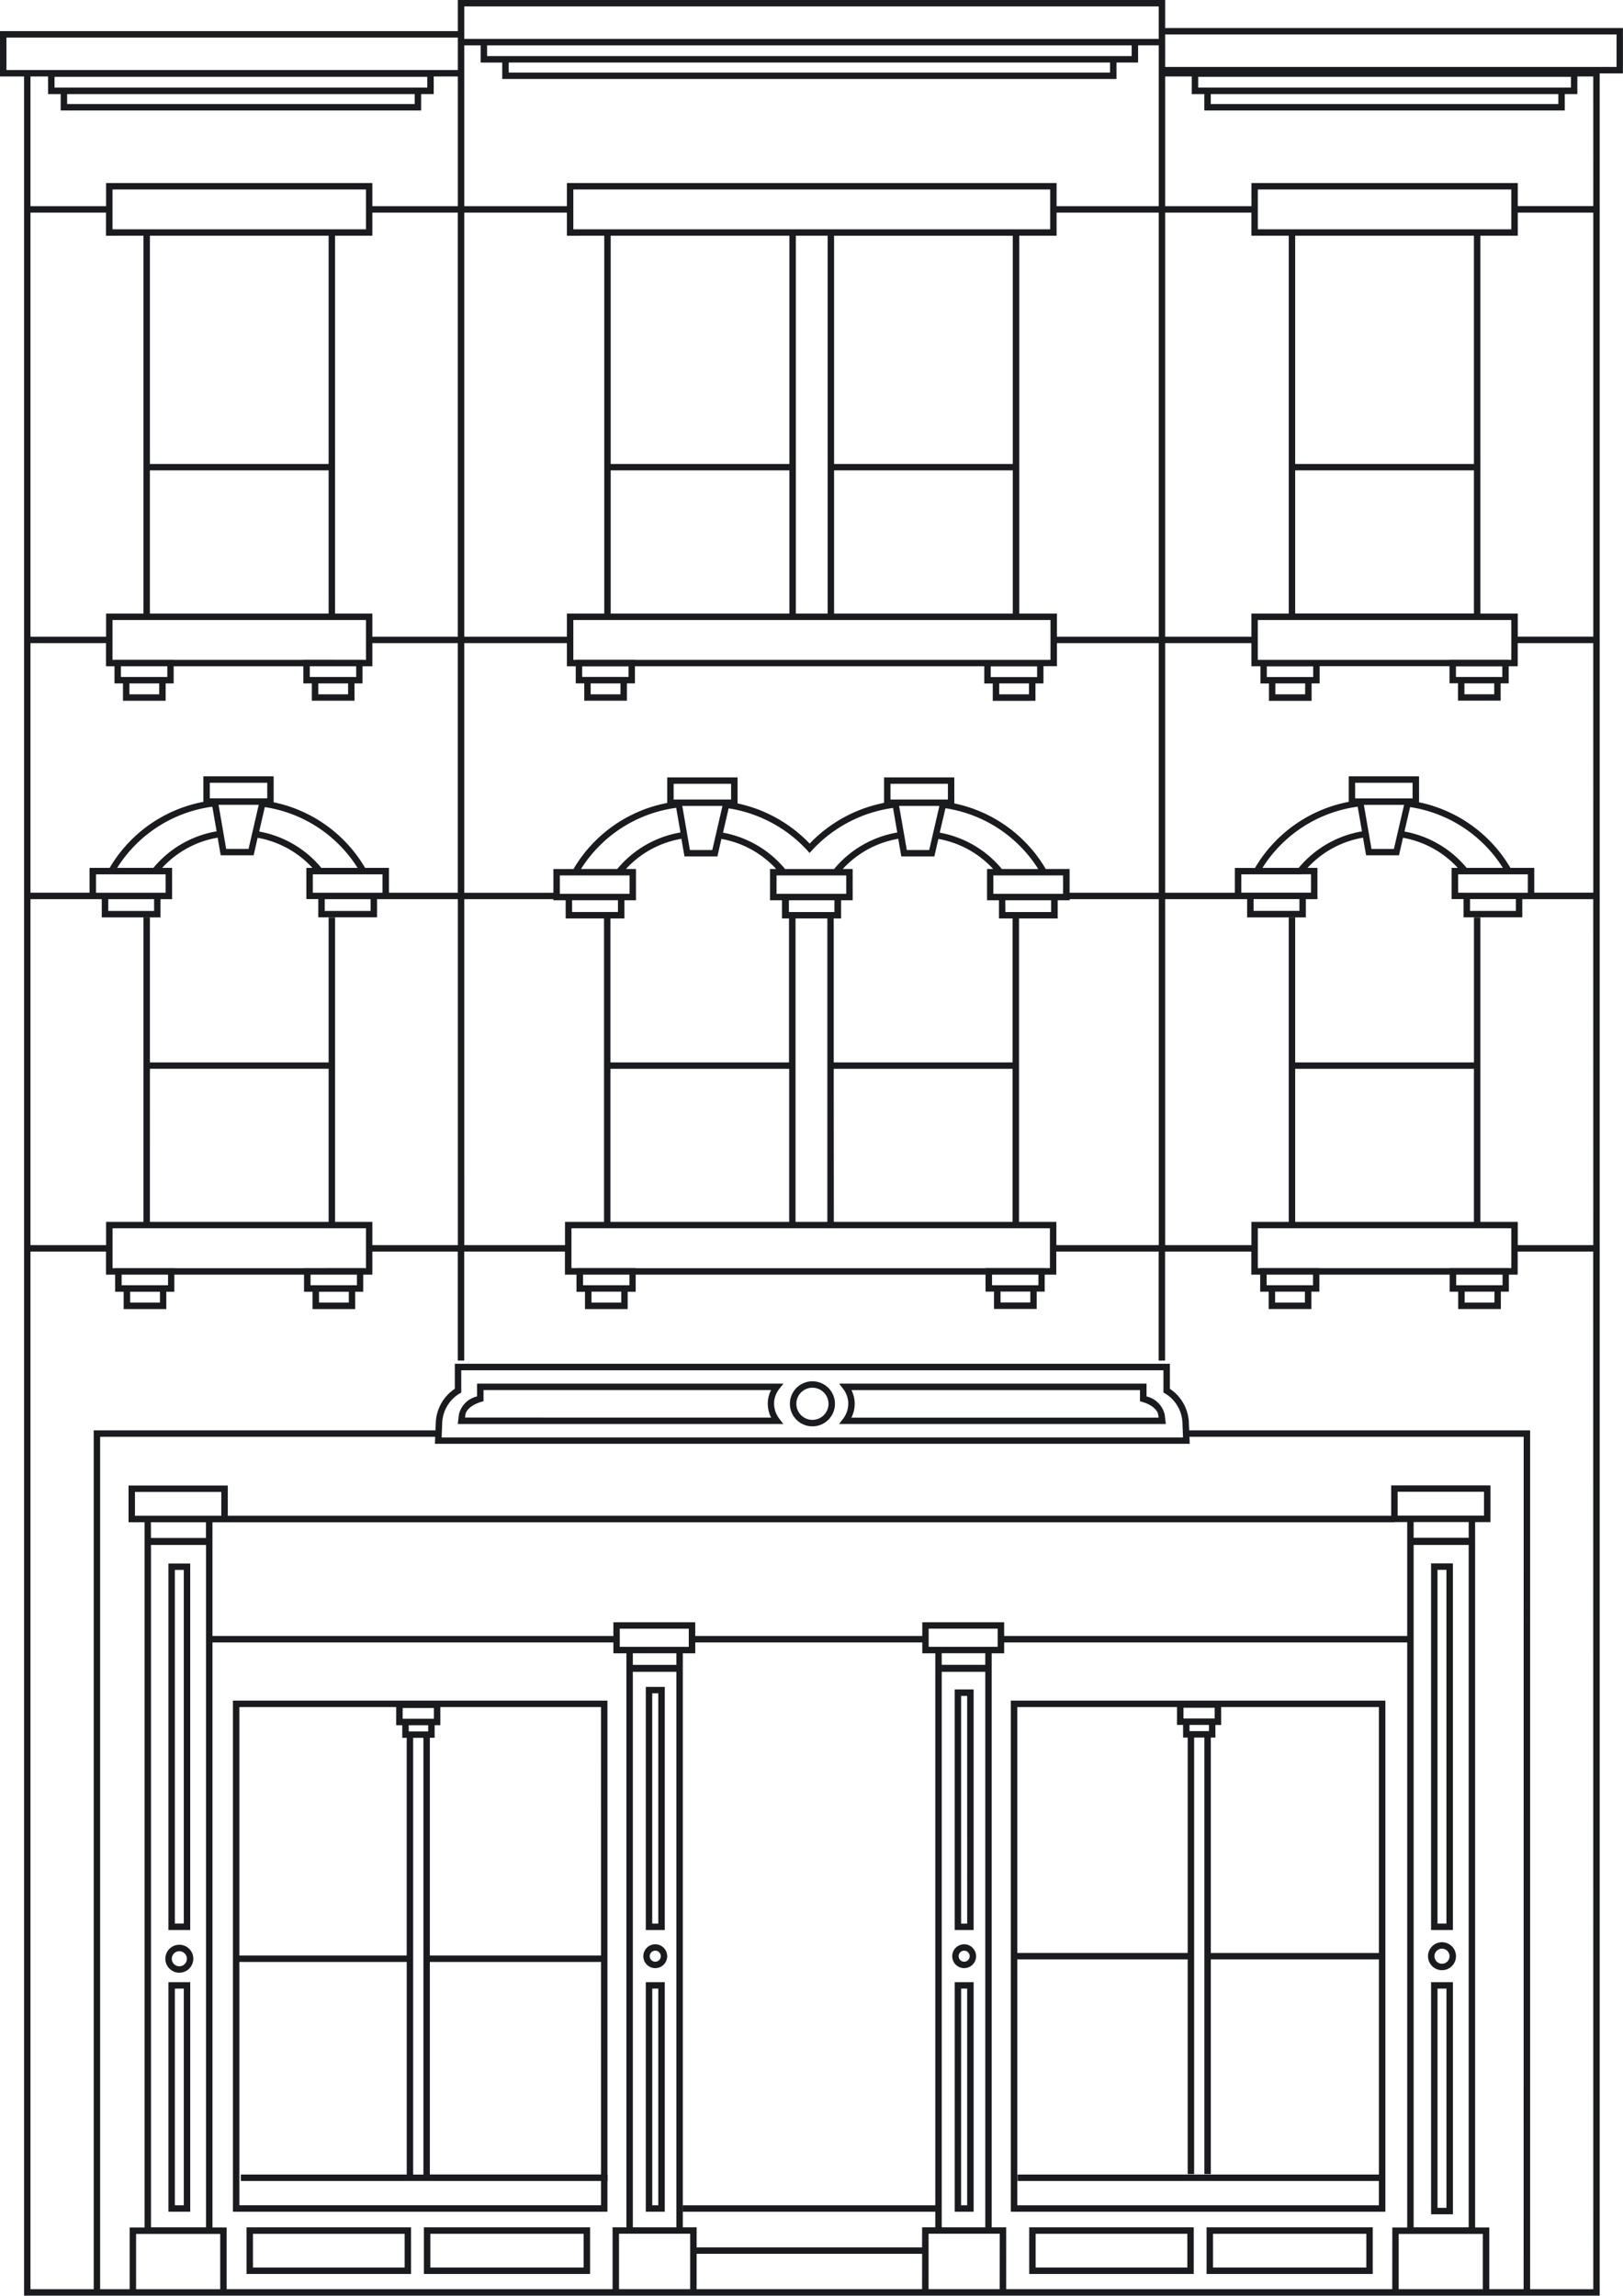
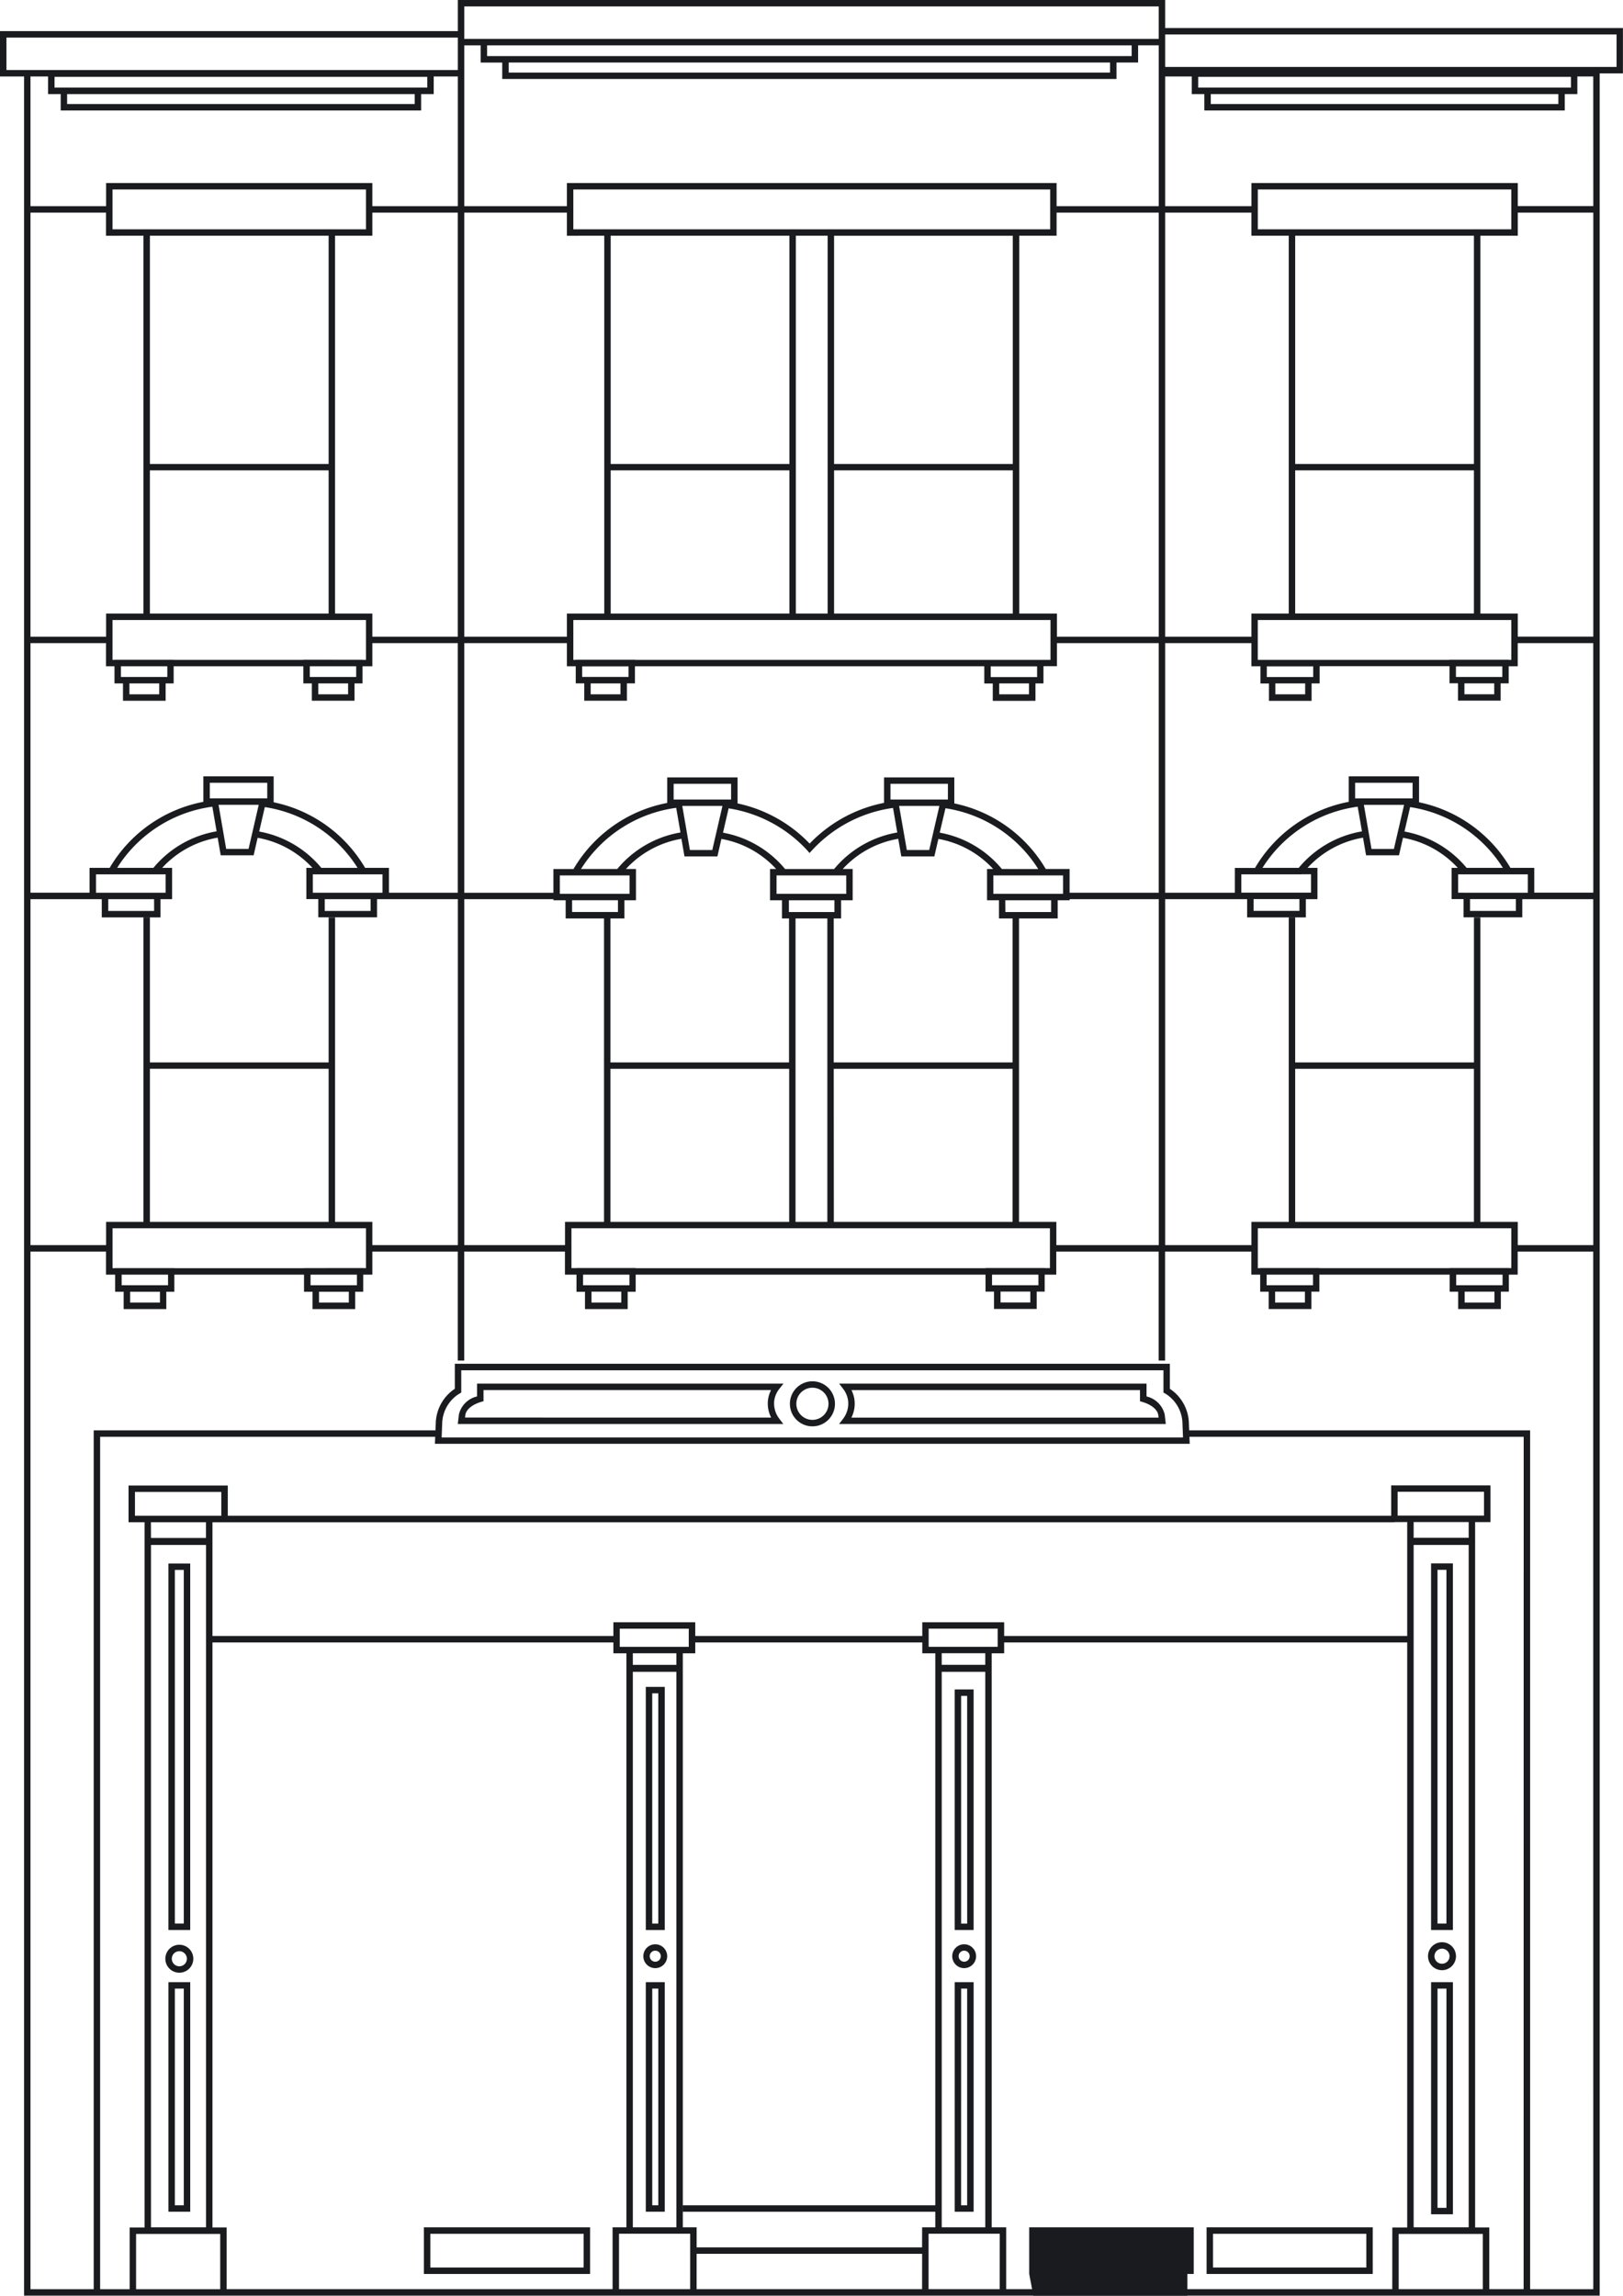
<svg xmlns="http://www.w3.org/2000/svg" id="Group_5" data-name="Group 5" width="122.479" height="173.259" viewBox="0 0 122.479 173.259">
  <defs>
    <clipPath id="clip-path">
      <rect id="Rectangle_15" data-name="Rectangle 15" width="122.479" height="173.259" fill="#1a1b1f" />
    </clipPath>
  </defs>
  <path id="Path_20" data-name="Path 20" d="M18.838,159.626H17.192v27.661h1.646ZM18.353,186.8h-.674v-26.69h.674Z" transform="translate(-4.483 -41.625)" fill="#1a1b1f" />
  <path id="Path_21" data-name="Path 21" d="M17.193,219.694h1.646V202.369H17.193Zm.486-16.84h.674v16.354h-.674Z" transform="translate(-4.483 -52.771)" fill="#1a1b1f" />
  <g id="Group_4" data-name="Group 4">
    <g id="Group_3" data-name="Group 3" clip-path="url(#clip-path)">
      <path id="Path_22" data-name="Path 22" d="M17.934,200.659a1.055,1.055,0,1,0-1.055-1.055,1.055,1.055,0,0,0,1.055,1.055m0-1.623a.569.569,0,1,1-.568.568.569.569,0,0,1,.568-.568" transform="translate(-4.401 -51.775)" fill="#1a1b1f" />
      <path id="Path_23" data-name="Path 23" d="M147.737,159.612h-1.646v27.672h1.646Zm-.486,27.186h-.674V160.1h.674Z" transform="translate(-38.096 -41.622)" fill="#1a1b1f" />
      <path id="Path_24" data-name="Path 24" d="M146.092,219.887h1.646V202.369h-1.646Zm.486-17.033h.674V219.4h-.674Z" transform="translate(-38.096 -52.771)" fill="#1a1b1f" />
      <path id="Path_25" data-name="Path 25" d="M146.833,200.4a1.055,1.055,0,1,0-1.054-1.055,1.056,1.056,0,0,0,1.054,1.055m0-1.623a.569.569,0,1,1-.568.568.569.569,0,0,1,.568-.568" transform="translate(-38.014 -51.707)" fill="#1a1b1f" />
      <path id="Path_26" data-name="Path 26" d="M82.337,141.023a1.7,1.7,0,1,0,1.7,1.7,1.7,1.7,0,0,0-1.7-1.7m0,2.911a1.213,1.213,0,1,1,1.213-1.213,1.214,1.214,0,0,1-1.213,1.213" transform="translate(-21.028 -36.774)" fill="#1a1b1f" />
      <path id="Path_27" data-name="Path 27" d="M71.313,141.258H48.186v.968a1.83,1.83,0,0,0-1.368,1.361l-.084.719H71.3l-.3-.391a1.894,1.894,0,0,1-.386-1.362,1.845,1.845,0,0,1,.384-.9ZM47.28,143.821l.021-.177c.049-.416.508-.8,1.2-1.008l.174-.051v-.841h21.7a2.265,2.265,0,0,0-.232.75,2.309,2.309,0,0,0,.239,1.328Z" transform="translate(-12.187 -36.835)" fill="#1a1b1f" />
      <path id="Path_28" data-name="Path 28" d="M108.861,142.226v-.968h-23.2l.3.391a1.862,1.862,0,0,1,.387.979,1.906,1.906,0,0,1-.388,1.288l-.3.39h24.656l-.085-.72a1.835,1.835,0,0,0-1.378-1.361m-22.266,1.6a2.318,2.318,0,0,0,.244-1.233,2.288,2.288,0,0,0-.239-.844h21.776v.841l.174.051c.7.206,1.158.593,1.207,1.008l.021.177Z" transform="translate(-22.338 -36.835)" fill="#1a1b1f" />
      <path id="Path_29" data-name="Path 29" d="M123.173,230.919h12.54V227.4h-12.54Zm.486-3.029h11.569v2.544H123.659Z" transform="translate(-32.119 -59.299)" fill="#1a1b1f" />
-       <path id="Path_30" data-name="Path 30" d="M105.067,230.919h12.415V227.4H105.067Zm.486-3.029H117v2.544H105.553Z" transform="translate(-27.398 -59.299)" fill="#1a1b1f" />
+       <path id="Path_30" data-name="Path 30" d="M105.067,230.919h12.415V227.4H105.067ZH117v2.544H105.553Z" transform="translate(-27.398 -59.299)" fill="#1a1b1f" />
      <path id="Path_31" data-name="Path 31" d="M67.355,172.223H65.926v18.35h1.429Zm-.486,17.864h-.458V172.708h.458Z" transform="translate(-17.191 -44.91)" fill="#1a1b1f" />
      <path id="Path_32" data-name="Path 32" d="M65.926,219.694h1.429V202.369H65.926Zm.486-16.84h.458v16.354h-.458Z" transform="translate(-17.191 -52.771)" fill="#1a1b1f" />
      <path id="Path_33" data-name="Path 33" d="M66.574,200.3a.9.9,0,1,0-.9-.9.9.9,0,0,0,.9.9m0-1.319a.417.417,0,1,1-.417.417.417.417,0,0,1,.417-.417" transform="translate(-17.125 -51.761)" fill="#1a1b1f" />
      <path id="Path_34" data-name="Path 34" d="M98.888,172.485H97.459v18.156h1.429Zm-.486,17.67h-.458V172.97H98.4Z" transform="translate(-25.414 -44.978)" fill="#1a1b1f" />
      <path id="Path_35" data-name="Path 35" d="M97.46,219.694h1.429V202.369H97.46Zm.486-16.84H98.4v16.354h-.458Z" transform="translate(-25.414 -52.771)" fill="#1a1b1f" />
      <path id="Path_36" data-name="Path 36" d="M98.108,200.3a.9.9,0,1,0-.9-.9.9.9,0,0,0,.9.9m0-1.319a.417.417,0,1,1-.417.417.417.417,0,0,1,.417-.417" transform="translate(-25.348 -51.761)" fill="#1a1b1f" />
      <path id="Path_37" data-name="Path 37" d="M87.928,2.117V0H34.551V2.348H0V5.77H1.818V173.258h118.9V5.539h1.756V2.117Zm0,13.929h6.508v1.746h2.819V46.306H94.436v1.747H87.928Zm21.458,33.745V49.8h-9.8v0H95.118v0h-.2V46.792H114.05V49.8h-.2v-.007Zm.641,1.3h-.155v-.8h3.5v.8h-3.341Zm2.734,1.308h-2.249v-.823h2.249Zm-17-1.3H95.6v-.809h3.5v.809H95.76ZM98.493,52.4H96.244V51.58h2.249Zm12.736-6.1H97.741V35.5h13.488ZM97.741,17.792h13.488V35.015H97.741Zm-.486-.486H94.922V14.3H114.05v3.006H97.256ZM35.037,2.348V.485H87.442V2.936H35.037ZM37.9,4.234H36.758V3.422H85.4v.812H37.9ZM83.769,5.476H38.39V4.72H83.769ZM35.037,5.77V3.422h1.236v1.3H37.9V5.962H84.255V4.72h1.631v-1.3h1.557V15.56H79.736V13.815H42.78V15.56H35.037ZM76.916,46.306V17.792h2.82V16.046h7.707V48.053H79.761V46.306ZM74.279,49.8v0H47.915v-.007H43.448V49.8h-.182V46.792h36.01V49.8h-.531v0Zm.64,1.3h-.155v-.809h3.5v.809H74.919ZM77.654,52.4H75.405V51.58h2.249ZM44.089,51.09h-.156v-.8h3.5v.8H44.089ZM46.823,52.4H44.574v-.823h2.249Zm16.12-34.606H76.43V35.015H62.943ZM76.43,46.306H62.943V35.5H76.43Zm-13.973-29H43.266V14.3H79.25v3.006H62.457Zm0,29h-2.4V17.792h2.4ZM46.085,17.792H59.573V35.015H46.085ZM59.573,46.306H46.085V35.5H59.573ZM35.037,16.046H42.78v1.746H45.6V46.306H42.78v1.747H35.037Zm0,32.492H42.78v1.747h.668v1.29h.642v1.308h3.219V51.575h.606v-1.29H74.279v1.3h.64v1.308H78.14V51.58h.605v-1.3h1.016V48.539h7.681V67.377H80.717V65.585h-1.8a10.464,10.464,0,0,0-6.9-4.95V58.671H66.713v1.923A10.607,10.607,0,0,0,61.1,63.668a10.588,10.588,0,0,0-5.44-3.033V58.671H50.35V60.6a10.467,10.467,0,0,0-7.07,4.987H41.762v1.792H35.037ZM76.9,92.218v-22.9h2.919V67.945h.9v-.082h6.726v26.11H79.718V92.218ZM74.378,95.7v.014h-26.4V95.7H43.511v.007h-.387V92.7H79.232v3.007h-.387V95.7Zm.641,1.3h-.155v-.8h3.5v.8h-3.34ZM77.753,98.3H75.505v-.823h2.248ZM44.151,97H44V96.2h3.5V97H44.151Zm2.734,1.308H44.637v-.823h2.249ZM61.093,64.377l.183-.2a10.208,10.208,0,0,1,6.116-3.2l.32,1.853a7.92,7.92,0,0,0-4.766,2.757h-3.7a7.923,7.923,0,0,0-4.685-2.743l.424-1.836a10.176,10.176,0,0,1,5.929,3.166h0Zm-1.558,3.568H62.97v.888H59.535Zm2.9,24.273h-2.4v-22.9h2.4Zm-15.2-26.633a7.359,7.359,0,0,1,4.188-2.279l.231,1.331h2.485l.3-1.322a7.354,7.354,0,0,1,4.135,2.27h-.463v2.36h.9v1.373h.531V80.182H46.067V69.318h1.053V67.945h.874v-2.36Zm4.253-4.76h3.032l-.767,3.327h-1.69Zm7.114,6.634V66.071h5.259v1.388H58.61Zm4.315,13.209H76.412V92.219H62.925Zm0-.486V69.318h.556V67.945h.874v-2.36h-.75a7.361,7.361,0,0,1,4.189-2.279l.23,1.331H70.51l.305-1.322a7.357,7.357,0,0,1,4.135,2.27h-.464v2.36h.9v1.373h1.027V80.182Zm4.933-19.357H70.89l-.767,3.327h-1.69Zm8.013,7.12h3.461v.888H75.871Zm-.486-.486h-.414V66.071h5.26v1.388H75.386Zm.228-1.874a7.918,7.918,0,0,0-4.69-2.743L71.349,61a10.053,10.053,0,0,1,7,4.586ZM71.533,60.34H67.2V59.157h4.334Zm-16.361,0H50.836V59.157h4.335Zm-4.143.63.322,1.858a7.92,7.92,0,0,0-4.771,2.757H43.845a10.065,10.065,0,0,1,7.184-4.616m-4.226,5.1h.705v1.388h-5.26V66.071H46.8Zm-3.63,1.874h3.46v.888h-3.46Zm2.894,12.723H59.554V92.219H46.067ZM35.037,67.863h6.726v.082h.925v1.373h2.894v22.9H42.638v1.754h-7.6ZM.486,5.285V2.834H34.551V5.285H.486Zm24.8,86.934V69.246H24.8V80.182H11.312V69.246h-.486V92.218H8.006v1.754H2.3V67.863h5.38v1.374h4.432V67.863h.875V65.5h-.75a7.358,7.358,0,0,1,4.189-2.28l.23,1.331h2.485l.3-1.322a7.359,7.359,0,0,1,4.136,2.27H23.12v2.359h.9v1.374h4.432V67.863h6.1v26.11H28.1V92.218Zm-2.336,3.488v.005H13.162v-.005H8.695v.005h-.2V92.7H27.618v3.007h-.2v-.005ZM23.59,97h-.155V96.2h3.5V97H23.59Zm2.734,1.308H24.075V97.49h2.248ZM9.337,97H9.181V96.2h3.5V97H9.337Zm2.734,1.308H9.821V97.49H12.07Zm-.758-17.645H24.8V92.219H11.312ZM24.021,67.377h-.415V65.99h5.26v1.388H24.021Zm3.946,1.374h-3.46v-.889h3.46ZM24.249,65.5a7.922,7.922,0,0,0-4.69-2.743l.425-1.844a10.05,10.05,0,0,1,7,4.587Zm-4.082-5.246H15.833V59.076h4.334Zm-.642.486-.767,3.327H17.068l-.575-3.327Zm-3.5.144.322,1.858A7.914,7.914,0,0,0,11.576,65.5H8.841a10.065,10.065,0,0,1,7.184-4.617M11.8,65.99h.7v1.388H7.244V65.99H11.8Zm-.17,2.762H8.169v-.889h3.46Zm17.722-1.374V65.5h-1.8a10.462,10.462,0,0,0-6.9-4.951V58.59H15.347v1.926A10.466,10.466,0,0,0,8.276,65.5H6.759v1.873H2.3V48.539h5.7v1.747H8.64v1.293h.641v1.308H12.5V51.578h.605V50.285h9.787v1.293h.641v1.308h3.22V51.578h.605V50.285H28.1V48.539h6.447V67.377ZM10.826,17.792V46.306H8.006v1.747H2.3V16.046h5.7v1.746Zm12.067,32V49.8H13.107v-.005H8.64V49.8H8.492V46.792H27.618V49.8H27.36v-.005Zm.641,1.3h-.155v-.807h3.5v.807H23.534ZM26.269,52.4H24.02v-.823h2.249ZM9.281,51.093H9.126v-.807h3.5v.807H9.281ZM12.015,52.4H9.767v-.823h2.249ZM24.8,46.306H11.311V35.5H24.8ZM11.312,17.792H24.8V35.015H11.312Zm-.486-.486H8.492V14.3H27.618v3.006H10.826ZM28.1,48.053V46.306H25.285V17.792H28.1V16.046h6.447V48.053Zm0-32.493V13.815H8.006V15.56H2.3V5.77H3.629V7.1H4.58V8.338h27.2V7.1h.95V5.77h1.821v9.79ZM4.58,6.611H4.115V5.8h28.13v.812H4.58ZM31.295,7.853H5.065V7.1H31.295ZM16.619,172.772h-6.35V168.6h6.35Zm90.061-57.9h4.154v1.189H106.68Zm4.154,53.227H106.68V116.6h4.154Zm-4.64-53.713h-.723v-1.8h6.519v1.8h-5.8Zm0,.486v8.6H75.778v-1.036H69.6v1.036H52.467v-1.036H46.289v1.036H16.034v-8.585h89.2v-.01Zm-35.128,9.9h3.286v.876H71.067ZM74.353,168.1H71.067V126.176h3.286Zm-3.772-43.811h-.5v-1.371h5.207v1.371H70.581Zm-22.825.486h3.286v.876H47.756ZM51.042,168.1H47.756V126.176h3.286ZM47.27,124.292h-.5v-1.371h5.207v1.371H47.27ZM16.7,114.4H10.185v-1.8H16.7Zm-5.311.486h4.154v1.189H11.394ZM15.548,168.1H11.394v-51.5h4.154Zm30.68,4.668H17.105v-4.658H16.034V123.957H46.289v.821h.982V168.1H46.228Zm5.856,0H46.714v-4.183h5.371Zm17.5,0H52.569V170.1H69.588Zm0-3.154H52.57V168.1H51.528V124.778h.94v-.821H69.6v.821h.982v41.659H51.533v.486H70.581V168.1h-.993Zm5.856,3.154H70.074v-4.183h5.371Zm29.626,0H75.93V168.1H74.838V124.778h.94v-.821h30.416v44.157h-1.124Zm6.835,0h-6.35V168.6h6.35Zm3.078,0h-2.592v-4.658H111.32V114.877h1.156v-2.77h-7.491V114.4H17.19v-2.284H9.7v2.769h1.209v53.227H9.784v4.658H7.557V108.438H32.843l-.021.529h56.96l-.021-.529h25.223ZM87.919,105.165a2.708,2.708,0,0,1,1.313,2.2l.044,1.121H33.328l.044-1.115a2.71,2.71,0,0,1,1.313-2.2l.123-.07v-1.682H87.8v1.682Zm32.318,67.607H115.47v-64.82H89.741l-.024-.617a3.218,3.218,0,0,0-1.436-2.521v-1.889H34.323v1.889a3.226,3.226,0,0,0-1.436,2.527l-.024.611H7.072v64.82H2.3V94.458h5.7V96.2h.689V97.49h.642V98.8h3.219V97.49h.606V96.2h9.787V97.49h.641V98.8h3.22V97.49h.606V96.2H28.1V94.458h6.447v8.225h.486V94.458h7.6V96.2h.872v1.292h.641V98.8h3.221V97.489h.605V96.2h26.4V97.48h.641v1.309h3.22V97.48h.605V96.2h.874V94.458h7.724v8.225h.486V94.458h6.508V96.2H95.1v1.288h.641v1.308h3.22V97.485h.605V96.2H109.4v1.288h.641v1.308h3.22V97.485h.605V96.2h.665V94.458h5.7ZM111.715,92.7h2.335v3.007h-.179V95.7H109.4v.01H99.567V95.7H95.1v.01h-.178V92.7h16.793ZM97.741,80.668h13.488V92.219H97.741ZM110.045,97h-.155v-.8h3.5V97h-3.34Zm2.734,1.308h-2.249v-.823h2.249ZM95.741,97h-.155v-.8h3.5V97h-3.34Zm2.734,1.308H96.227v-.823h2.249Zm21.762-4.335h-5.7V92.218h-2.82V69.246h-.486V80.182H97.741V69.246h-.486V92.218H94.436v1.754H87.928V67.863h6.186v1.374h4.432V67.863h.875V65.5h-.75a7.358,7.358,0,0,1,4.188-2.28l.231,1.331h2.485l.3-1.322a7.359,7.359,0,0,1,4.136,2.27h-.465v2.359h.9v1.374h4.432V67.863h5.355Zm-9.787-26.6h-.414V65.99h5.26v1.388H110.45Zm3.946,1.374h-3.46v-.889h3.46ZM110.679,65.5a7.923,7.923,0,0,0-4.691-2.743l.426-1.844a10.05,10.05,0,0,1,7,4.587ZM106.6,60.258h-4.335V59.076H106.6Zm-.642.486-.767,3.327H103.5l-.575-3.327Zm-3.5.144.322,1.858A7.918,7.918,0,0,0,98.006,65.5H95.271a10.066,10.066,0,0,1,7.185-4.617m-4.226,5.1h.705v1.388h-5.26V65.99h4.554Zm-.169,2.762H94.6v-.889h3.46Zm22.177-1.374h-4.455V65.5h-1.8a10.467,10.467,0,0,0-6.895-4.951V58.59h-5.307v1.926a10.468,10.468,0,0,0-7.07,4.988H93.189v1.873H87.928V48.539h6.508v1.747h.682v1.3h.642v1.308h3.219V51.58h.606v-1.3h9.8v1.29h.641v1.308h3.22V51.575h.606v-1.29h.682V48.539h5.7Zm0-19.324h-5.7V46.306h-2.82V17.792h2.82V16.046h5.7Zm0-32.493h-5.7V13.815h-20.1V15.56H87.928V5.77h2.007V7.1h.95V8.338h27.2V7.1h.949V5.77h1.2ZM90.885,6.611h-.464V5.8H118.55v.812H90.885ZM117.6,7.853H91.371V7.1H117.6Zm4.393-2.8H87.928V2.6h34.065Z" transform="translate(0 0)" fill="#1a1b1f" />
-       <path id="Path_38" data-name="Path 38" d="M103.192,212.2h28.263V173.624H103.192Zm15.437-36.739h.432v-1.35h11.908v18.559H118.282V176.412h.347Zm-2.411-1.3h2.357v.812h-2.357Zm1.925,1.765h-1.467v-.466h1.467Zm-14.465-1.816h12.055v1.35h.458v.952h.347v16.257H103.678Zm0,19.045h12.859v16.2h.486V176.412h.774v32.942h.486v-16.2h12.687v16.237H103.7v.486h27.267v1.836H103.678Z" transform="translate(-26.909 -45.275)" fill="#1a1b1f" />
-       <path id="Path_39" data-name="Path 39" d="M52.041,173.624H23.778V212.2H52.041v-2.322h.014v-.486h-.014Zm-15.453.557h2.357v.812H36.588Zm.458,1.3h1.467v.466H37.046Zm1.108,33.911H37.38V176.432h.774ZM24.264,174.11H36.1v1.371h.458v.951h.334v16.43H24.264Zm27.292,37.6H24.264V193.347H36.894v16.044H24.38v.486H51.555Zm0-2.322H38.64V193.347H51.555Zm0-16.529H38.64v-16.43H39v-.951h.432V174.11H51.555Z" transform="translate(-6.201 -45.275)" fill="#1a1b1f" />
      <path id="Path_40" data-name="Path 40" d="M43.273,230.919h12.54V227.4H43.273Zm.486-3.029H55.328v2.544H43.759Z" transform="translate(-11.284 -59.299)" fill="#1a1b1f" />
-       <path id="Path_41" data-name="Path 41" d="M25.167,230.919H37.582V227.4H25.167Zm.485-3.029H37.1v2.544H25.652Z" transform="translate(-6.563 -59.299)" fill="#1a1b1f" />
    </g>
  </g>
</svg>